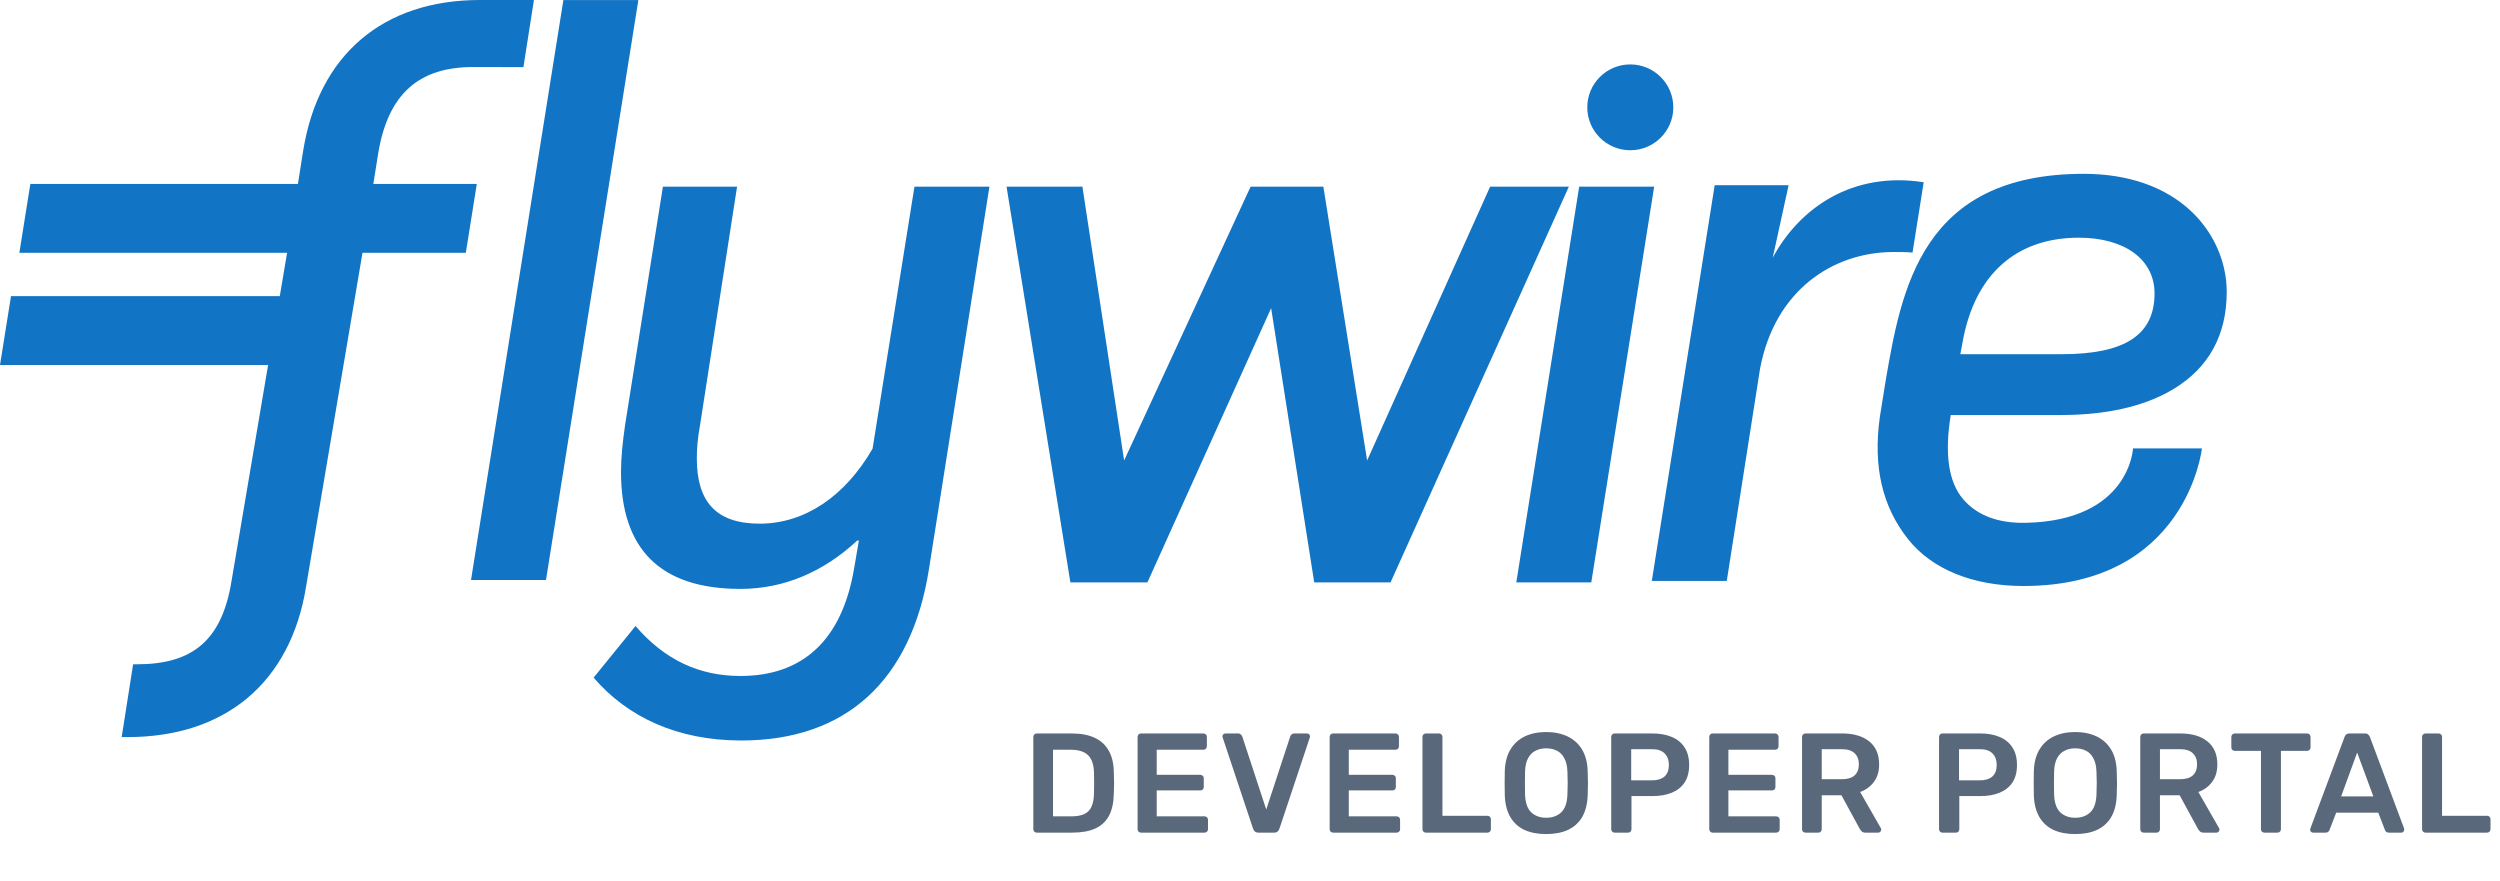
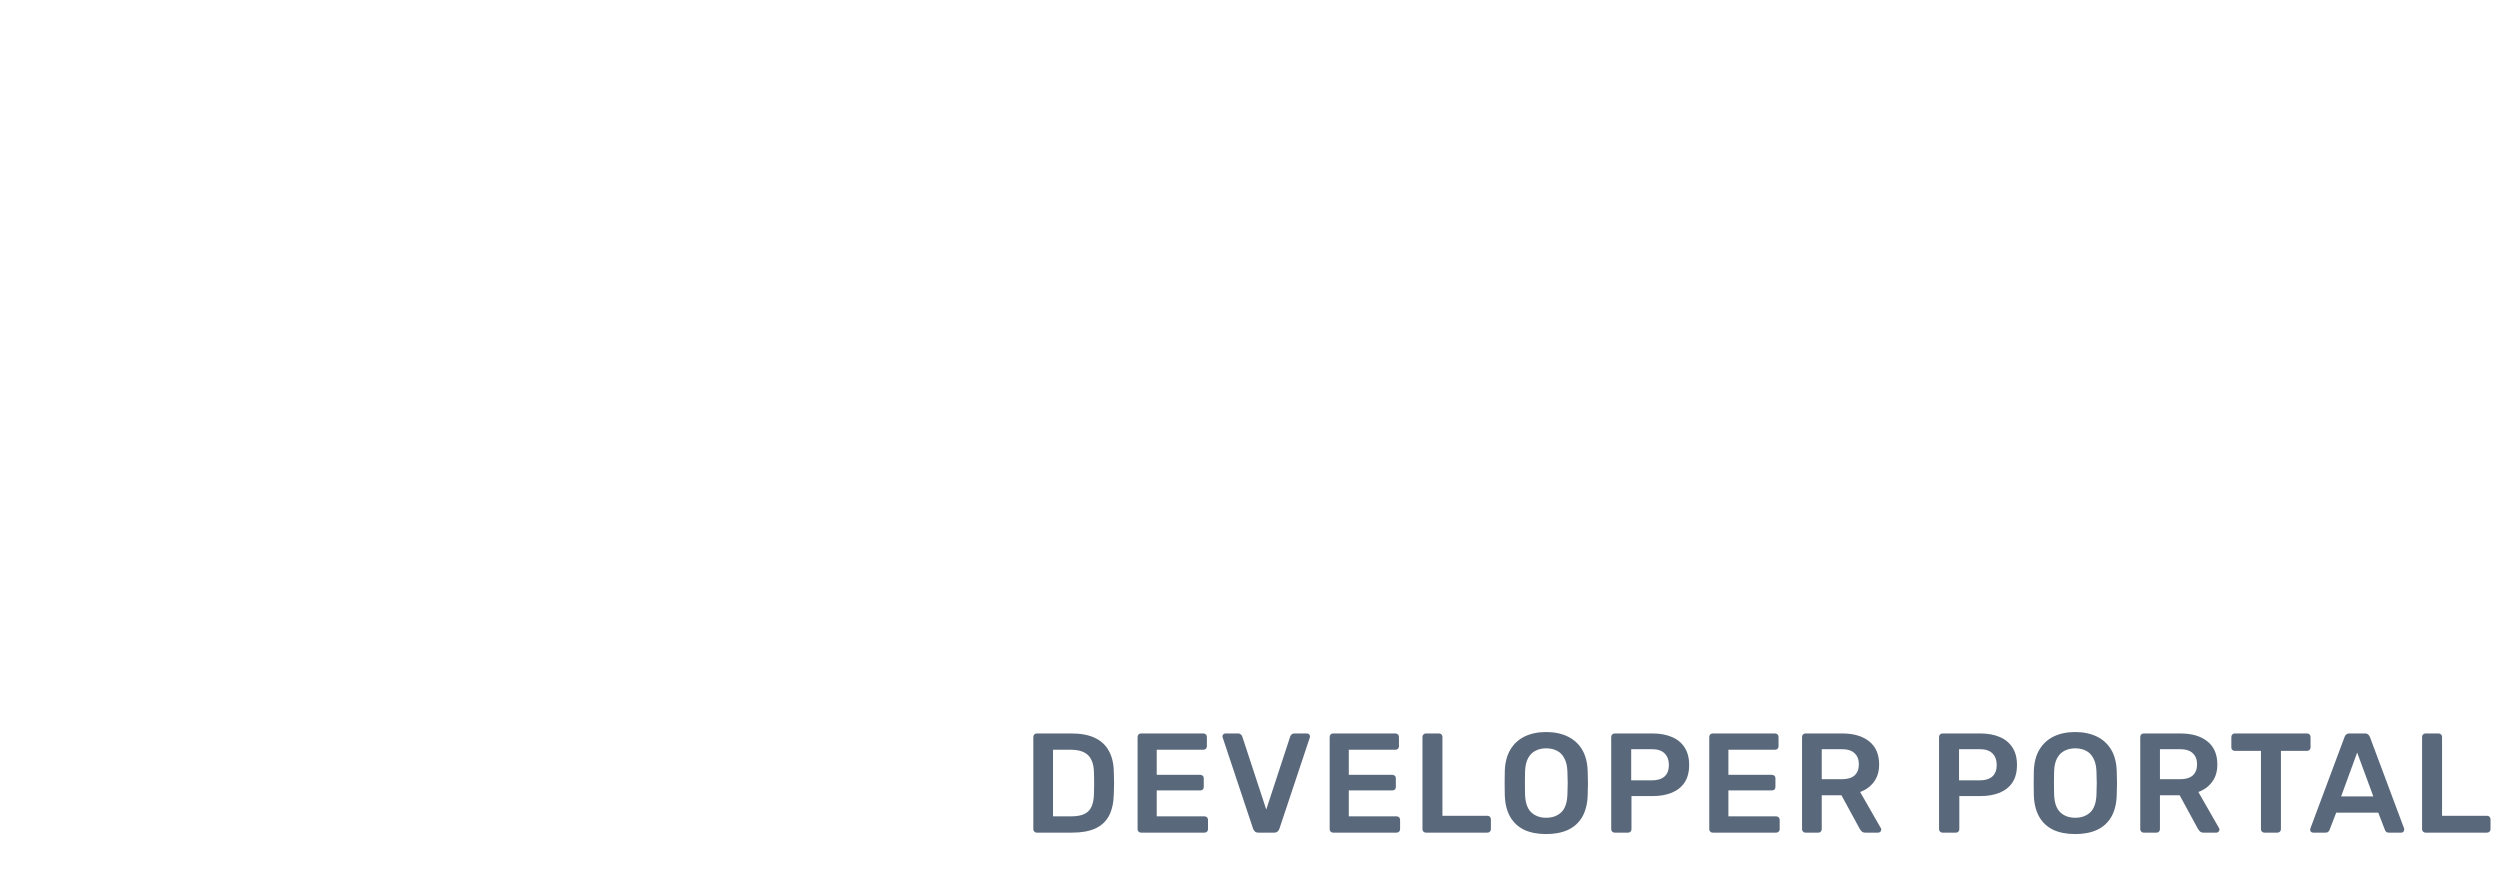
<svg xmlns="http://www.w3.org/2000/svg" width="247" height="87" viewBox="0 0 247 87" fill="none">
-   <path fill-rule="evenodd" clip-rule="evenodd" d="M28.364 24.977L27.642 29.258V29.256H1.088L0 36.059H26.489L22.869 57.44C21.905 63.329 18.969 65.638 13.514 65.631L13.152 65.634L12.021 72.821L12.576 72.824C22.272 72.836 28.724 67.414 30.242 57.944L35.814 24.977H46.023L47.108 18.171H36.885L37.359 15.19C38.326 9.272 41.389 6.619 46.751 6.624L51.713 6.634L52.753 -6.0878e-06H47.456C37.817 -0.013 31.462 5.442 29.949 14.918L29.435 18.171H2.999L1.912 24.977H28.364ZM46.537 57.298L55.662 0.004H63.069L53.944 57.301H46.537V57.298ZM91.786 56.196C90.034 67.344 83.502 73.161 73.226 73.161C66.933 73.161 61.996 70.852 58.649 66.949L62.791 61.849C65.661 65.194 69.085 66.787 73.151 66.787C79.361 66.787 83.185 63.2 84.381 56.194L84.858 53.405H84.698C81.353 56.511 77.45 58.184 73.149 58.184C65.182 58.184 61.355 54.202 61.355 46.634C61.355 45.199 61.517 43.686 61.755 42.013L65.496 18.442H72.822L69.162 42.016C68.925 43.291 68.845 44.325 68.845 45.281C68.845 49.585 70.757 51.737 75.059 51.737C79.518 51.737 83.5 49.026 86.211 44.325L90.348 18.445H97.755L91.786 56.196ZM176.714 18.299L175.146 25.456H175.148C177.834 20.475 183.077 16.921 190.061 18.006L188.957 24.957C188.366 24.899 187.829 24.899 187.095 24.899C181.051 24.899 175.35 28.717 173.895 36.412L170.604 57.398H163.197L169.411 18.299H176.714ZM147.223 18.446L135.072 45.495L130.748 18.446H123.558L111.063 45.495L106.943 18.446H99.448L105.754 57.543H113.365L125.588 30.445L129.845 57.543H137.385L155.001 18.446H147.223ZM156.024 18.446L149.81 57.543H149.812H157.218L163.431 18.446H156.024ZM165.324 10.602C165.324 12.944 163.422 14.845 161.073 14.845C158.725 14.845 156.823 12.946 156.823 10.604C156.823 8.262 158.725 6.364 161.072 6.364C163.419 6.364 165.322 8.262 165.322 10.604L165.324 10.602ZM193.946 49.303C195.319 50.916 197.4 51.708 200.119 51.655H200.117C210.418 51.451 210.743 44.305 210.743 44.305H217.549C217.549 44.305 216.083 57.897 199.914 57.897C194.922 57.897 190.872 56.247 188.503 53.251C185.959 50.03 185.048 46.092 185.726 41.212L186.285 37.721L186.285 37.716C187.862 28.561 189.822 17.174 205.877 17.174C210.27 17.174 213.951 18.462 216.52 20.901C218.732 22.999 220 25.89 220 28.838C220 33.087 218.242 36.311 214.775 38.418C211.24 40.567 206.831 41.007 203.562 41.007H192.735C192.111 44.816 192.502 47.606 193.946 49.303ZM193.913 33.748C195.109 27.129 199.184 23.484 205.385 23.484C209.931 23.484 212.868 25.643 212.868 28.984C212.868 33.084 209.958 34.994 203.707 34.994H193.681L193.915 33.748H193.913Z" fill="#1274C4" />
  <path d="M102.428 82.265C102.335 82.265 102.255 82.232 102.19 82.167C102.125 82.102 102.092 82.022 102.092 81.929V72.815C102.092 72.712 102.125 72.628 102.19 72.563C102.255 72.498 102.335 72.465 102.428 72.465H105.844C106.787 72.465 107.561 72.61 108.168 72.899C108.784 73.188 109.246 73.618 109.554 74.187C109.871 74.756 110.035 75.452 110.044 76.273C110.063 76.684 110.072 77.048 110.072 77.365C110.072 77.682 110.063 78.042 110.044 78.443C110.025 79.311 109.867 80.03 109.568 80.599C109.269 81.159 108.817 81.579 108.21 81.859C107.613 82.13 106.847 82.265 105.914 82.265H102.428ZM104.038 80.655H105.844C106.367 80.655 106.791 80.58 107.118 80.431C107.445 80.282 107.683 80.044 107.832 79.717C107.991 79.381 108.075 78.942 108.084 78.401C108.093 78.121 108.098 77.878 108.098 77.673C108.107 77.458 108.107 77.248 108.098 77.043C108.098 76.828 108.093 76.586 108.084 76.315C108.065 75.55 107.874 74.985 107.51 74.621C107.146 74.257 106.567 74.075 105.774 74.075H104.038V80.655ZM112.73 82.265C112.637 82.265 112.557 82.232 112.492 82.167C112.427 82.102 112.394 82.022 112.394 81.929V72.815C112.394 72.712 112.427 72.628 112.492 72.563C112.557 72.498 112.637 72.465 112.73 72.465H118.89C118.993 72.465 119.077 72.498 119.142 72.563C119.207 72.628 119.24 72.712 119.24 72.815V73.739C119.24 73.832 119.207 73.912 119.142 73.977C119.077 74.042 118.993 74.075 118.89 74.075H114.284V76.553H118.582C118.685 76.553 118.769 76.586 118.834 76.651C118.899 76.707 118.932 76.786 118.932 76.889V77.757C118.932 77.86 118.899 77.944 118.834 78.009C118.769 78.065 118.685 78.093 118.582 78.093H114.284V80.655H119.002C119.105 80.655 119.189 80.688 119.254 80.753C119.319 80.818 119.352 80.902 119.352 81.005V81.929C119.352 82.022 119.319 82.102 119.254 82.167C119.189 82.232 119.105 82.265 119.002 82.265H112.73ZM124.335 82.265C124.186 82.265 124.069 82.228 123.985 82.153C123.901 82.078 123.841 81.985 123.803 81.873L120.807 72.885C120.789 72.838 120.779 72.796 120.779 72.759C120.779 72.675 120.807 72.605 120.863 72.549C120.919 72.493 120.989 72.465 121.073 72.465H122.305C122.436 72.465 122.534 72.502 122.599 72.577C122.674 72.642 122.721 72.708 122.739 72.773L125.105 79.983L127.471 72.773C127.49 72.708 127.532 72.642 127.597 72.577C127.672 72.502 127.775 72.465 127.905 72.465H129.137C129.212 72.465 129.277 72.493 129.333 72.549C129.399 72.605 129.431 72.675 129.431 72.759C129.431 72.796 129.422 72.838 129.403 72.885L126.407 81.873C126.37 81.985 126.309 82.078 126.225 82.153C126.141 82.228 126.025 82.265 125.875 82.265H124.335ZM131.707 82.265C131.614 82.265 131.535 82.232 131.469 82.167C131.404 82.102 131.371 82.022 131.371 81.929V72.815C131.371 72.712 131.404 72.628 131.469 72.563C131.535 72.498 131.614 72.465 131.707 72.465H137.867C137.97 72.465 138.054 72.498 138.119 72.563C138.185 72.628 138.217 72.712 138.217 72.815V73.739C138.217 73.832 138.185 73.912 138.119 73.977C138.054 74.042 137.97 74.075 137.867 74.075H133.261V76.553H137.559C137.662 76.553 137.746 76.586 137.811 76.651C137.877 76.707 137.909 76.786 137.909 76.889V77.757C137.909 77.86 137.877 77.944 137.811 78.009C137.746 78.065 137.662 78.093 137.559 78.093H133.261V80.655H137.979C138.082 80.655 138.166 80.688 138.231 80.753C138.297 80.818 138.329 80.902 138.329 81.005V81.929C138.329 82.022 138.297 82.102 138.231 82.167C138.166 82.232 138.082 82.265 137.979 82.265H131.707ZM140.875 82.265C140.781 82.265 140.702 82.232 140.637 82.167C140.571 82.102 140.539 82.022 140.539 81.929V72.801C140.539 72.708 140.571 72.628 140.637 72.563C140.702 72.498 140.781 72.465 140.875 72.465H142.177C142.27 72.465 142.349 72.498 142.415 72.563C142.48 72.628 142.513 72.708 142.513 72.801V80.599H146.951C147.053 80.599 147.137 80.632 147.203 80.697C147.268 80.762 147.301 80.846 147.301 80.949V81.929C147.301 82.022 147.268 82.102 147.203 82.167C147.137 82.232 147.053 82.265 146.951 82.265H140.875ZM152.761 82.405C151.93 82.405 151.216 82.27 150.619 81.999C150.022 81.719 149.555 81.294 149.219 80.725C148.883 80.146 148.701 79.428 148.673 78.569C148.664 78.168 148.659 77.771 148.659 77.379C148.659 76.987 148.664 76.586 148.673 76.175C148.701 75.326 148.888 74.616 149.233 74.047C149.578 73.478 150.05 73.048 150.647 72.759C151.254 72.47 151.958 72.325 152.761 72.325C153.564 72.325 154.268 72.47 154.875 72.759C155.482 73.048 155.958 73.478 156.303 74.047C156.648 74.616 156.835 75.326 156.863 76.175C156.882 76.586 156.891 76.987 156.891 77.379C156.891 77.771 156.882 78.168 156.863 78.569C156.835 79.428 156.653 80.146 156.317 80.725C155.981 81.294 155.51 81.719 154.903 81.999C154.306 82.27 153.592 82.405 152.761 82.405ZM152.761 80.795C153.368 80.795 153.862 80.618 154.245 80.263C154.628 79.899 154.833 79.311 154.861 78.499C154.88 78.088 154.889 77.71 154.889 77.365C154.889 77.01 154.88 76.632 154.861 76.231C154.842 75.69 154.74 75.251 154.553 74.915C154.376 74.57 154.133 74.322 153.825 74.173C153.517 74.014 153.162 73.935 152.761 73.935C152.369 73.935 152.019 74.014 151.711 74.173C151.403 74.322 151.156 74.57 150.969 74.915C150.792 75.251 150.694 75.69 150.675 76.231C150.666 76.632 150.661 77.01 150.661 77.365C150.661 77.71 150.666 78.088 150.675 78.499C150.703 79.311 150.908 79.899 151.291 80.263C151.674 80.618 152.164 80.795 152.761 80.795ZM159.524 82.265C159.43 82.265 159.351 82.232 159.286 82.167C159.22 82.102 159.188 82.022 159.188 81.929V72.815C159.188 72.712 159.22 72.628 159.286 72.563C159.351 72.498 159.43 72.465 159.524 72.465H163.276C164.004 72.465 164.638 72.582 165.18 72.815C165.721 73.039 166.141 73.384 166.44 73.851C166.738 74.308 166.888 74.882 166.888 75.573C166.888 76.273 166.738 76.852 166.44 77.309C166.141 77.757 165.721 78.093 165.18 78.317C164.638 78.541 164.004 78.653 163.276 78.653H161.19V81.929C161.19 82.022 161.157 82.102 161.092 82.167C161.036 82.232 160.956 82.265 160.854 82.265H159.524ZM161.162 77.099H163.206C163.747 77.099 164.162 76.973 164.452 76.721C164.741 76.46 164.886 76.077 164.886 75.573C164.886 75.106 164.75 74.733 164.48 74.453C164.209 74.164 163.784 74.019 163.206 74.019H161.162V77.099ZM169.211 82.265C169.117 82.265 169.038 82.232 168.973 82.167C168.907 82.102 168.875 82.022 168.875 81.929V72.815C168.875 72.712 168.907 72.628 168.973 72.563C169.038 72.498 169.117 72.465 169.211 72.465H175.371C175.473 72.465 175.557 72.498 175.623 72.563C175.688 72.628 175.721 72.712 175.721 72.815V73.739C175.721 73.832 175.688 73.912 175.623 73.977C175.557 74.042 175.473 74.075 175.371 74.075H170.765V76.553H175.063C175.165 76.553 175.249 76.586 175.315 76.651C175.38 76.707 175.413 76.786 175.413 76.889V77.757C175.413 77.86 175.38 77.944 175.315 78.009C175.249 78.065 175.165 78.093 175.063 78.093H170.765V80.655H175.483C175.585 80.655 175.669 80.688 175.735 80.753C175.8 80.818 175.833 80.902 175.833 81.005V81.929C175.833 82.022 175.8 82.102 175.735 82.167C175.669 82.232 175.585 82.265 175.483 82.265H169.211ZM178.378 82.265C178.285 82.265 178.205 82.232 178.14 82.167C178.075 82.102 178.042 82.022 178.042 81.929V72.815C178.042 72.712 178.075 72.628 178.14 72.563C178.205 72.498 178.285 72.465 178.378 72.465H182.004C183.133 72.465 184.025 72.726 184.678 73.249C185.331 73.772 185.658 74.532 185.658 75.531C185.658 76.222 185.485 76.796 185.14 77.253C184.804 77.71 184.351 78.042 183.782 78.247L185.826 81.817C185.854 81.873 185.868 81.924 185.868 81.971C185.868 82.055 185.835 82.125 185.77 82.181C185.714 82.237 185.649 82.265 185.574 82.265H184.3C184.141 82.265 184.02 82.223 183.936 82.139C183.852 82.055 183.787 81.971 183.74 81.887L181.934 78.569H179.988V81.929C179.988 82.022 179.955 82.102 179.89 82.167C179.834 82.232 179.755 82.265 179.652 82.265H178.378ZM179.988 76.987H181.962C182.531 76.987 182.956 76.861 183.236 76.609C183.516 76.348 183.656 75.984 183.656 75.517C183.656 75.05 183.516 74.686 183.236 74.425C182.965 74.154 182.541 74.019 181.962 74.019H179.988V76.987ZM191.914 82.265C191.82 82.265 191.741 82.232 191.676 82.167C191.61 82.102 191.578 82.022 191.578 81.929V72.815C191.578 72.712 191.61 72.628 191.676 72.563C191.741 72.498 191.82 72.465 191.914 72.465H195.666C196.394 72.465 197.028 72.582 197.57 72.815C198.111 73.039 198.531 73.384 198.83 73.851C199.128 74.308 199.278 74.882 199.278 75.573C199.278 76.273 199.128 76.852 198.83 77.309C198.531 77.757 198.111 78.093 197.57 78.317C197.028 78.541 196.394 78.653 195.666 78.653H193.58V81.929C193.58 82.022 193.547 82.102 193.482 82.167C193.426 82.232 193.346 82.265 193.244 82.265H191.914ZM193.552 77.099H195.596C196.137 77.099 196.552 76.973 196.842 76.721C197.131 76.46 197.276 76.077 197.276 75.573C197.276 75.106 197.14 74.733 196.87 74.453C196.599 74.164 196.174 74.019 195.596 74.019H193.552V77.099ZM205.031 82.405C204.2 82.405 203.486 82.27 202.889 81.999C202.291 81.719 201.825 81.294 201.489 80.725C201.153 80.146 200.971 79.428 200.943 78.569C200.933 78.168 200.929 77.771 200.929 77.379C200.929 76.987 200.933 76.586 200.943 76.175C200.971 75.326 201.157 74.616 201.503 74.047C201.848 73.478 202.319 73.048 202.917 72.759C203.523 72.47 204.228 72.325 205.031 72.325C205.833 72.325 206.538 72.47 207.145 72.759C207.751 73.048 208.227 73.478 208.573 74.047C208.918 74.616 209.105 75.326 209.133 76.175C209.151 76.586 209.161 76.987 209.161 77.379C209.161 77.771 209.151 78.168 209.133 78.569C209.105 79.428 208.923 80.146 208.587 80.725C208.251 81.294 207.779 81.719 207.173 81.999C206.575 82.27 205.861 82.405 205.031 82.405ZM205.031 80.795C205.637 80.795 206.132 80.618 206.515 80.263C206.897 79.899 207.103 79.311 207.131 78.499C207.149 78.088 207.159 77.71 207.159 77.365C207.159 77.01 207.149 76.632 207.131 76.231C207.112 75.69 207.009 75.251 206.823 74.915C206.645 74.57 206.403 74.322 206.095 74.173C205.787 74.014 205.432 73.935 205.031 73.935C204.639 73.935 204.289 74.014 203.981 74.173C203.673 74.322 203.425 74.57 203.239 74.915C203.061 75.251 202.963 75.69 202.945 76.231C202.935 76.632 202.931 77.01 202.931 77.365C202.931 77.71 202.935 78.088 202.945 78.499C202.973 79.311 203.178 79.899 203.561 80.263C203.943 80.618 204.433 80.795 205.031 80.795ZM211.793 82.265C211.7 82.265 211.621 82.232 211.555 82.167C211.49 82.102 211.457 82.022 211.457 81.929V72.815C211.457 72.712 211.49 72.628 211.555 72.563C211.621 72.498 211.7 72.465 211.793 72.465H215.419C216.549 72.465 217.44 72.726 218.093 73.249C218.747 73.772 219.073 74.532 219.073 75.531C219.073 76.222 218.901 76.796 218.555 77.253C218.219 77.71 217.767 78.042 217.197 78.247L219.241 81.817C219.269 81.873 219.283 81.924 219.283 81.971C219.283 82.055 219.251 82.125 219.185 82.181C219.129 82.237 219.064 82.265 218.989 82.265H217.715C217.557 82.265 217.435 82.223 217.351 82.139C217.267 82.055 217.202 81.971 217.155 81.887L215.349 78.569H213.403V81.929C213.403 82.022 213.371 82.102 213.305 82.167C213.249 82.232 213.17 82.265 213.067 82.265H211.793ZM213.403 76.987H215.377C215.947 76.987 216.371 76.861 216.651 76.609C216.931 76.348 217.071 75.984 217.071 75.517C217.071 75.05 216.931 74.686 216.651 74.425C216.381 74.154 215.956 74.019 215.377 74.019H213.403V76.987ZM223.718 82.265C223.625 82.265 223.545 82.232 223.48 82.167C223.415 82.102 223.382 82.022 223.382 81.929V74.187H220.792C220.699 74.187 220.619 74.154 220.554 74.089C220.489 74.024 220.456 73.944 220.456 73.851V72.815C220.456 72.712 220.489 72.628 220.554 72.563C220.619 72.498 220.699 72.465 220.792 72.465H227.932C228.035 72.465 228.119 72.498 228.184 72.563C228.249 72.628 228.282 72.712 228.282 72.815V73.851C228.282 73.944 228.249 74.024 228.184 74.089C228.119 74.154 228.035 74.187 227.932 74.187H225.356V81.929C225.356 82.022 225.323 82.102 225.258 82.167C225.193 82.232 225.109 82.265 225.006 82.265H223.718ZM228.534 82.265C228.459 82.265 228.389 82.237 228.324 82.181C228.268 82.125 228.24 82.055 228.24 81.971C228.24 81.934 228.249 81.892 228.268 81.845L231.642 72.815C231.67 72.722 231.721 72.642 231.796 72.577C231.88 72.502 231.992 72.465 232.132 72.465H233.658C233.798 72.465 233.905 72.502 233.98 72.577C234.054 72.642 234.11 72.722 234.148 72.815L237.522 81.845C237.531 81.892 237.536 81.934 237.536 81.971C237.536 82.055 237.508 82.125 237.452 82.181C237.396 82.237 237.33 82.265 237.256 82.265H236.038C235.907 82.265 235.809 82.237 235.744 82.181C235.688 82.116 235.65 82.055 235.632 81.999L234.974 80.291H230.816L230.158 81.999C230.139 82.055 230.097 82.116 230.032 82.181C229.976 82.237 229.882 82.265 229.752 82.265H228.534ZM231.306 78.681H234.484L232.888 74.355L231.306 78.681ZM239.637 82.265C239.544 82.265 239.464 82.232 239.399 82.167C239.334 82.102 239.301 82.022 239.301 81.929V72.801C239.301 72.708 239.334 72.628 239.399 72.563C239.464 72.498 239.544 72.465 239.637 72.465H240.939C241.032 72.465 241.112 72.498 241.177 72.563C241.242 72.628 241.275 72.708 241.275 72.801V80.599H245.713C245.816 80.599 245.9 80.632 245.965 80.697C246.03 80.762 246.063 80.846 246.063 80.949V81.929C246.063 82.022 246.03 82.102 245.965 82.167C245.9 82.232 245.816 82.265 245.713 82.265H239.637Z" fill="#5A687B" />
</svg>